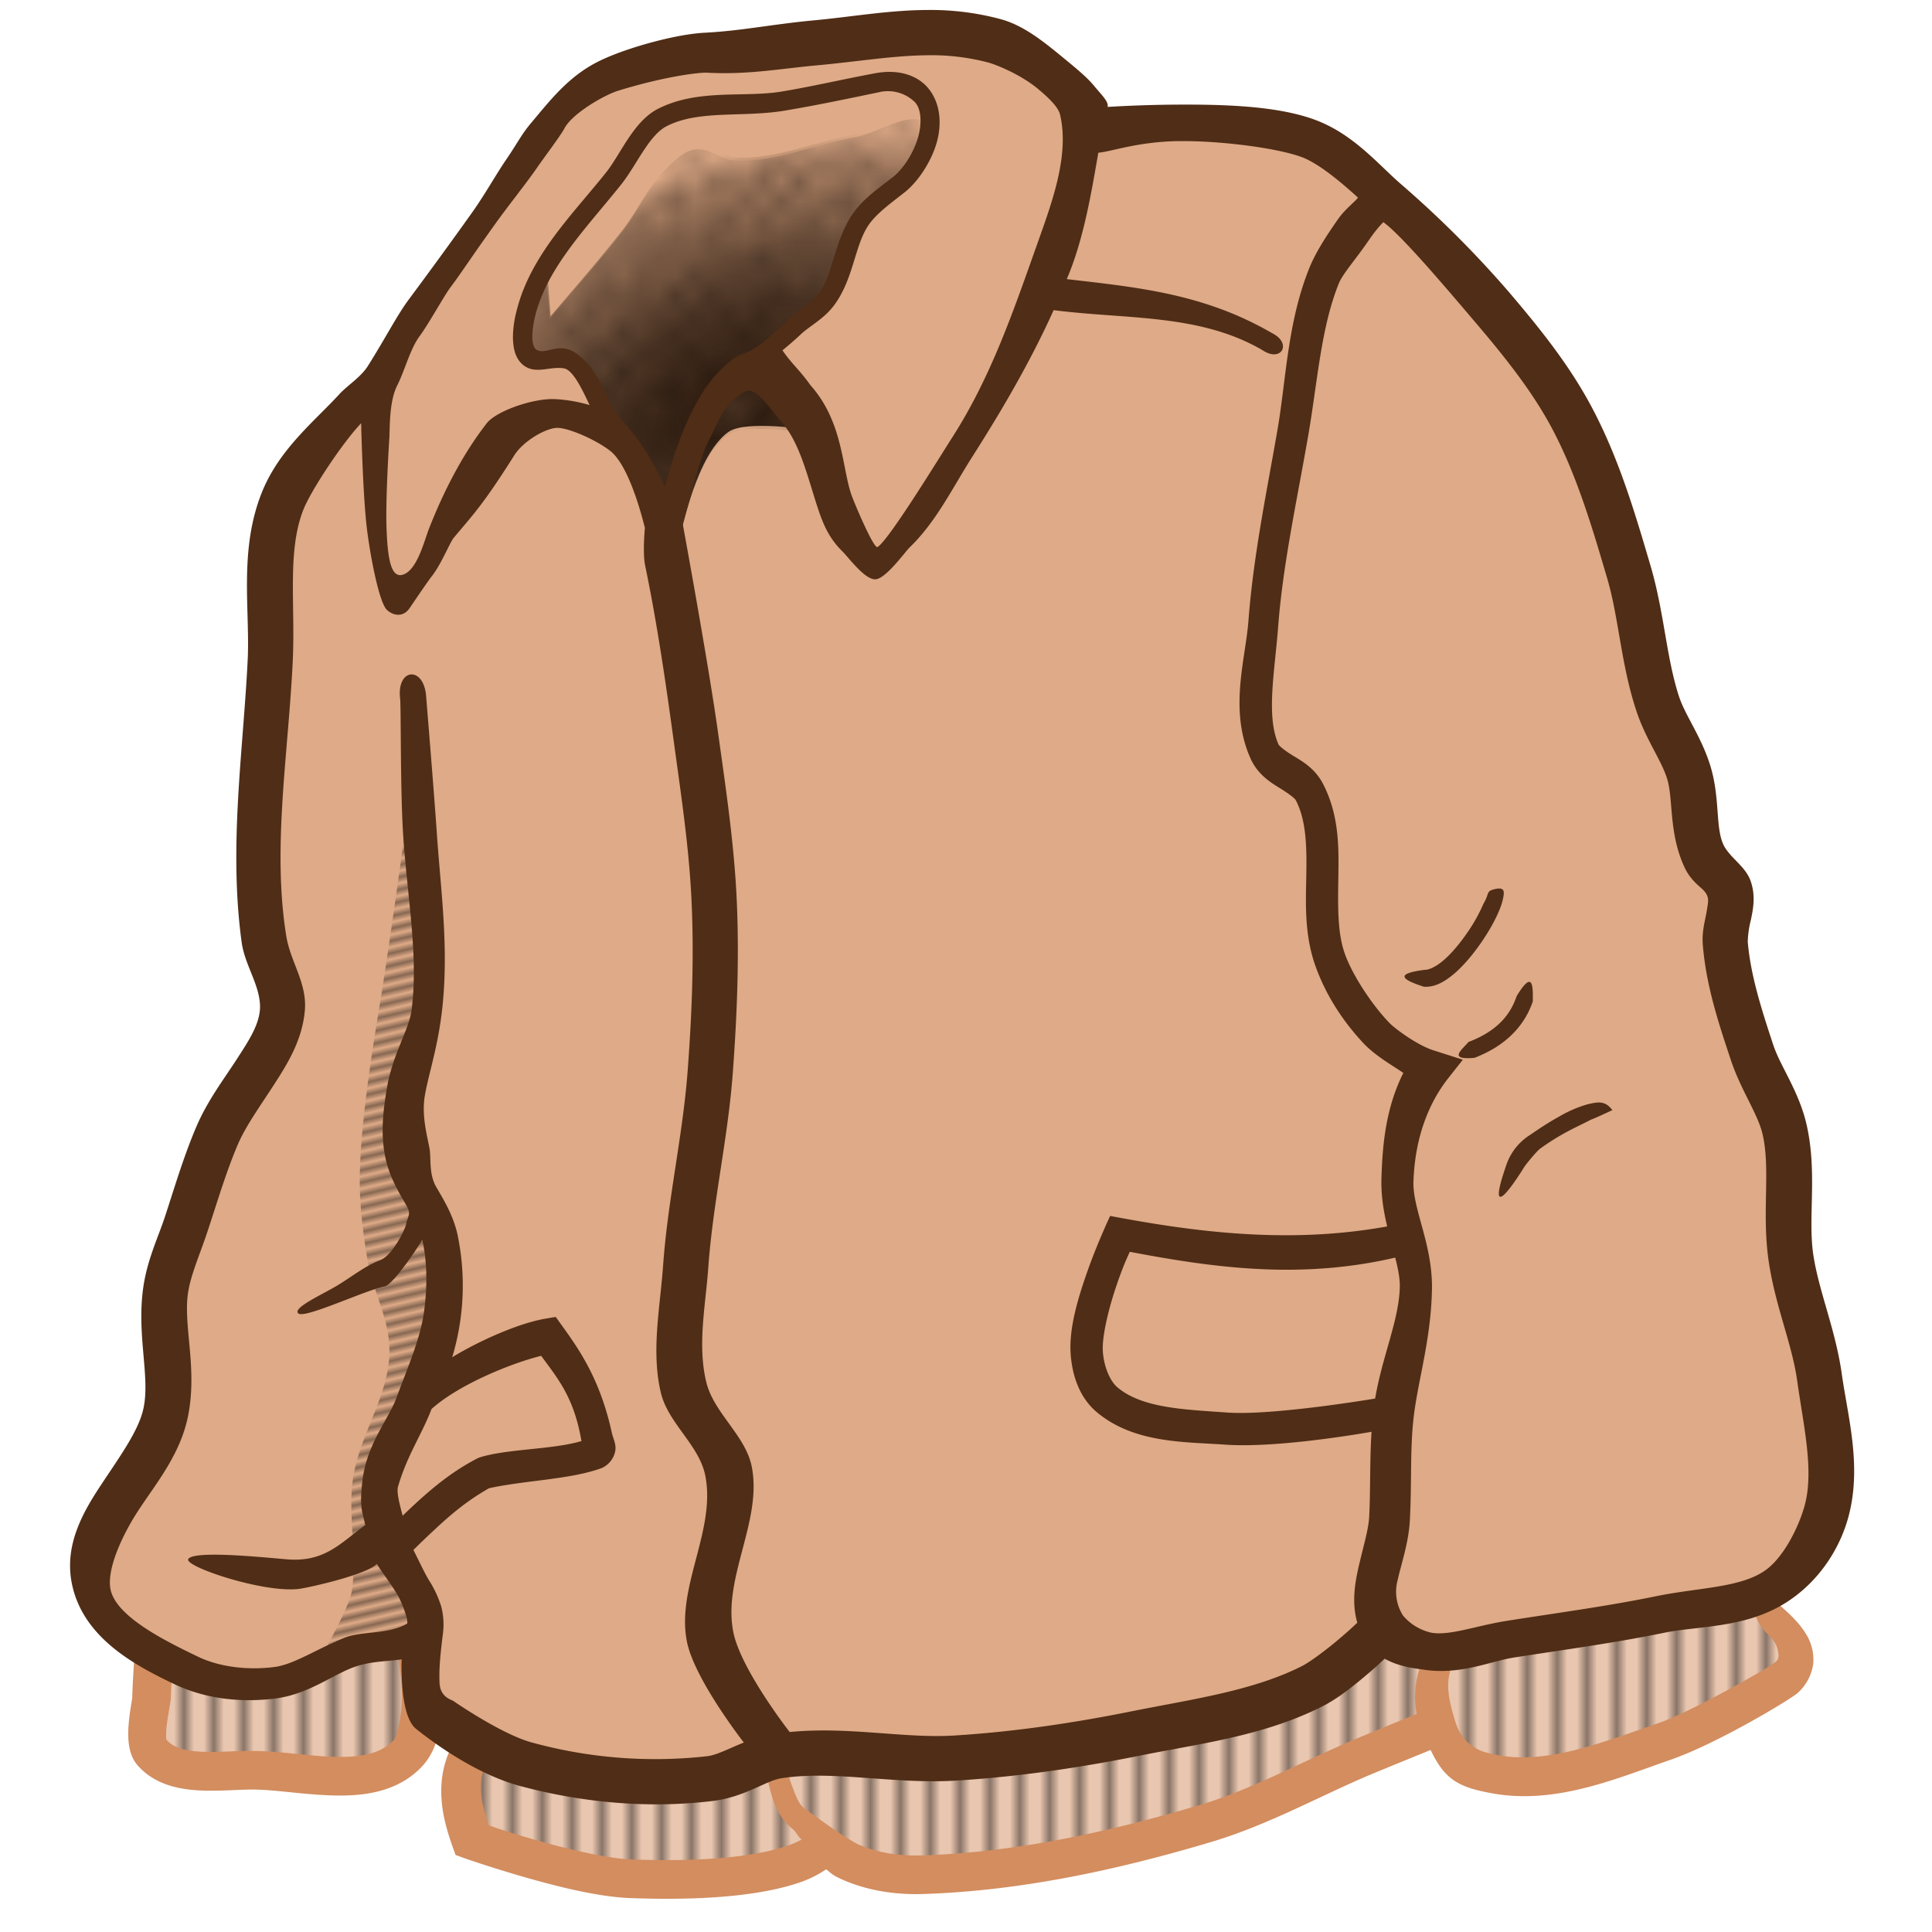
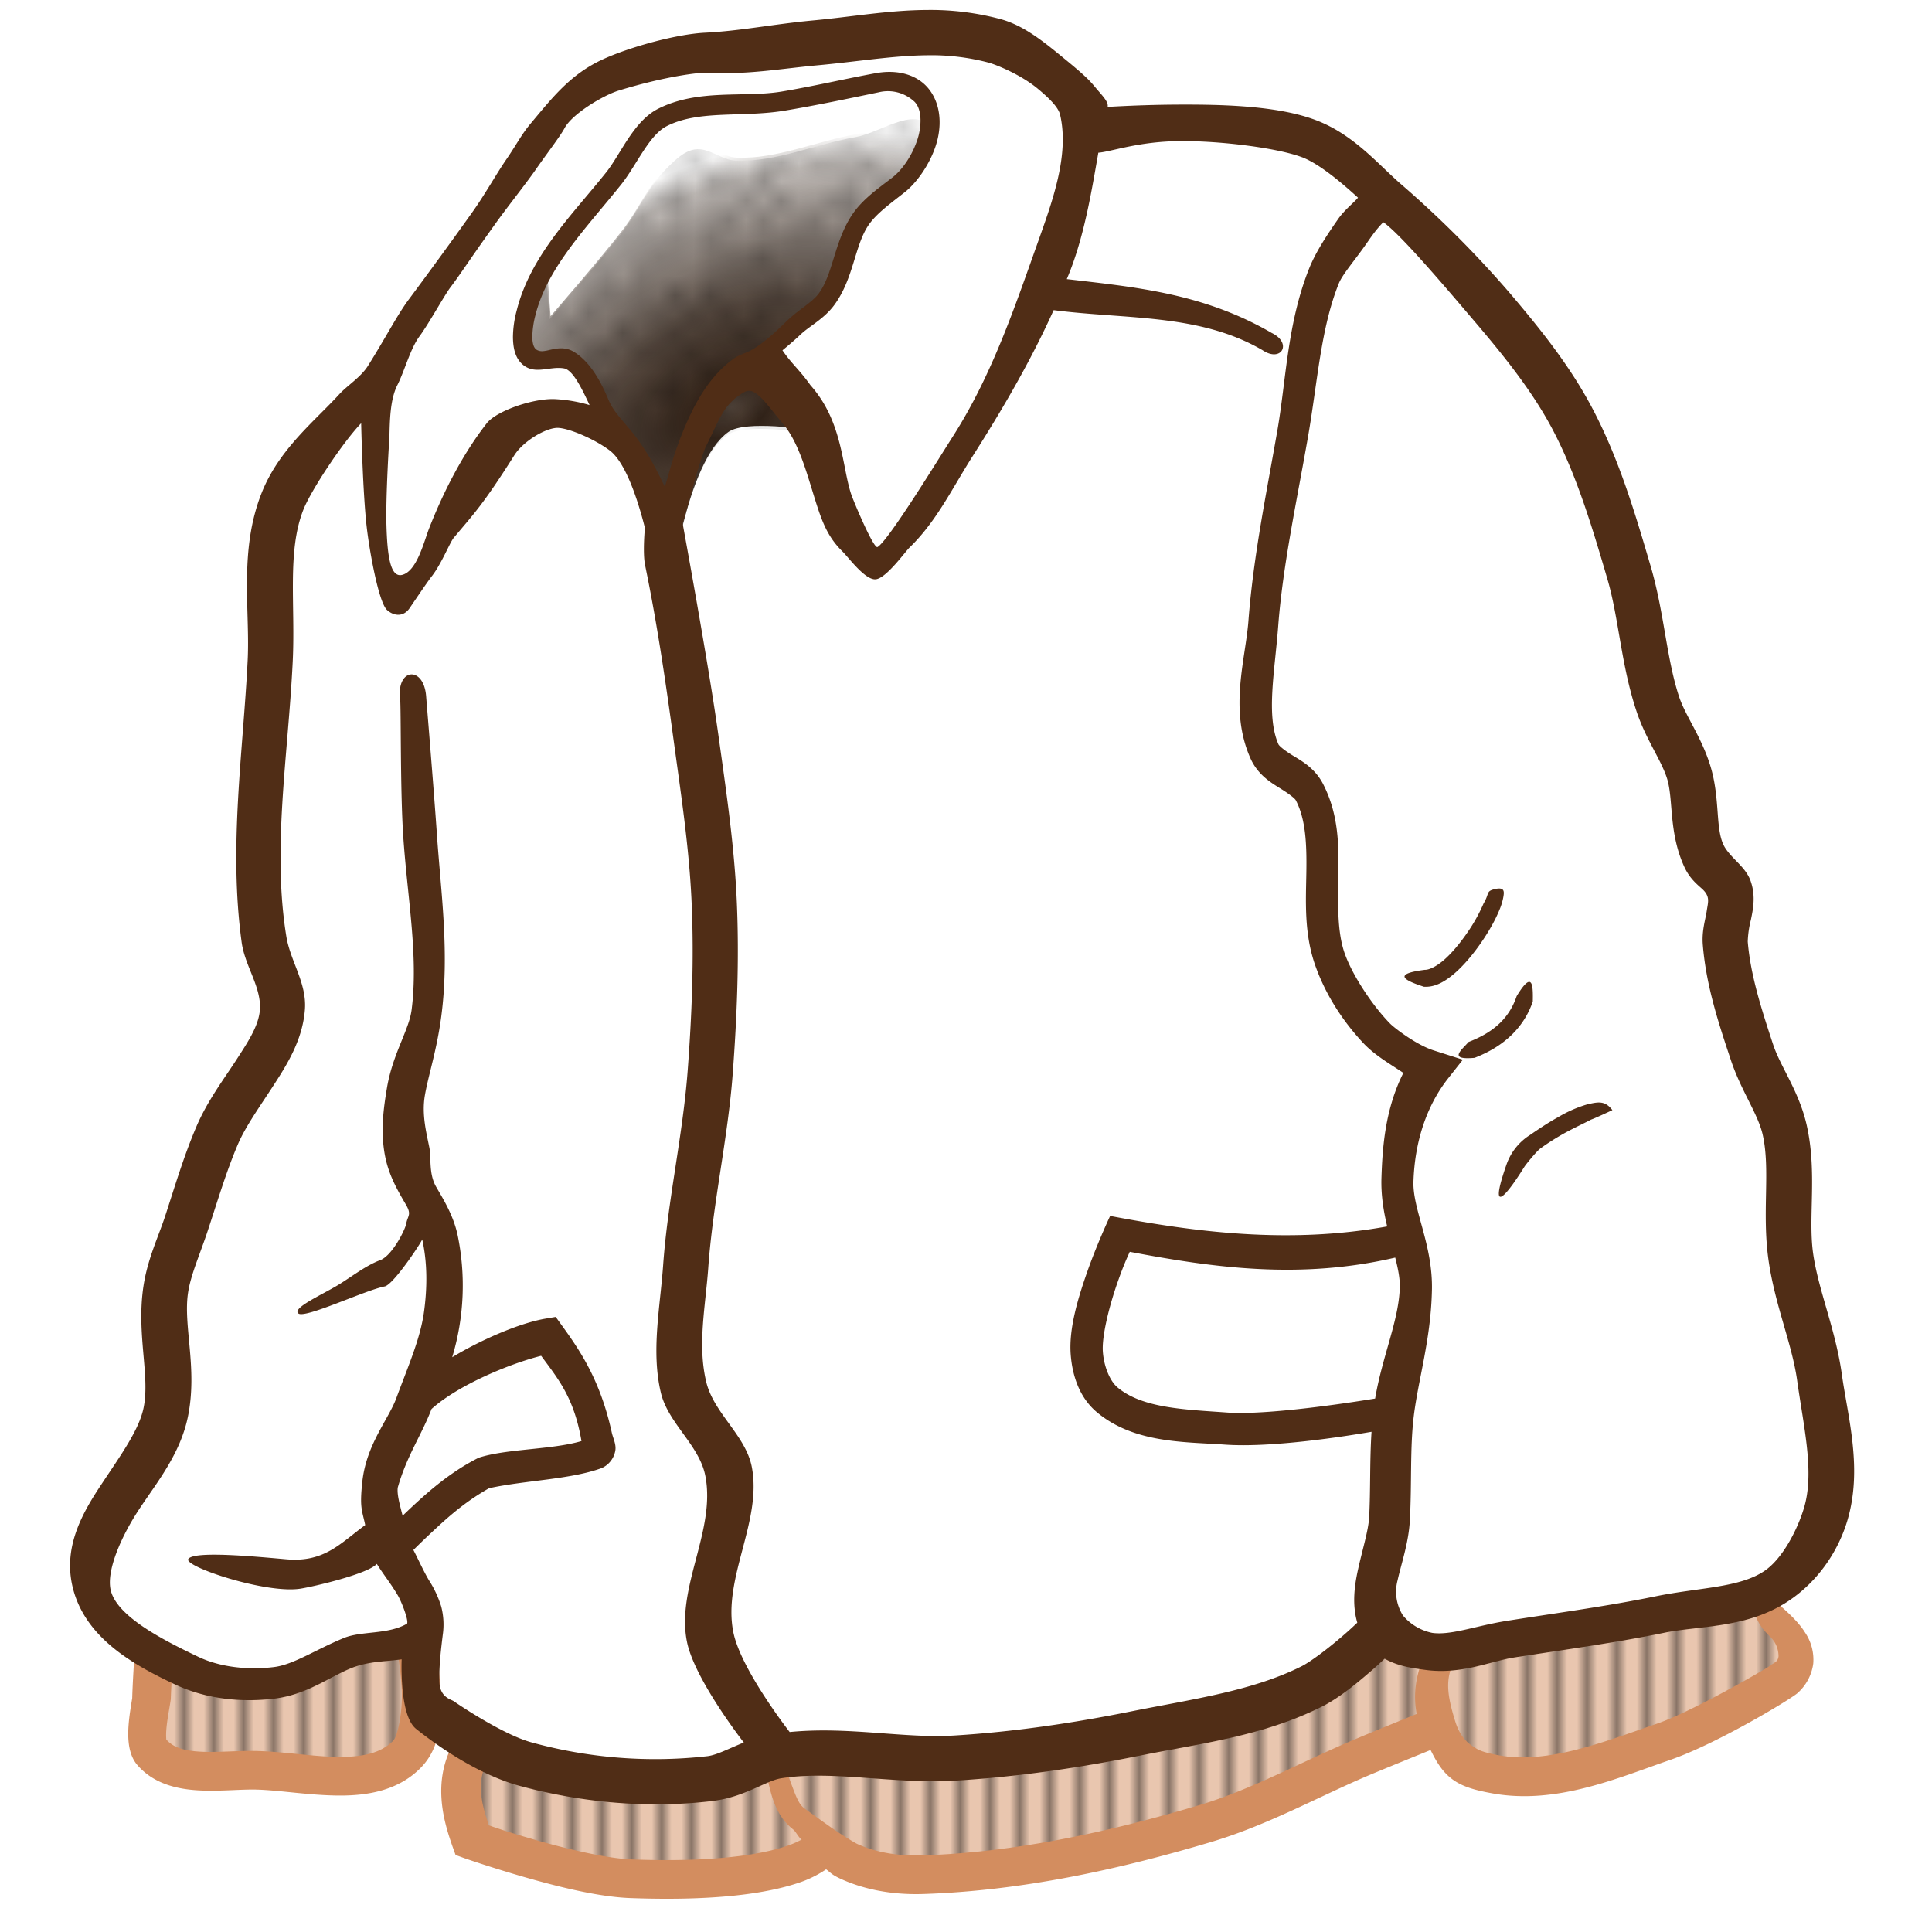
<svg xmlns="http://www.w3.org/2000/svg" xmlns:xlink="http://www.w3.org/1999/xlink" width="30mm" height="30mm" viewBox="0 0 30 30">
  <defs>
    <pattern xlink:href="#a" id="f" patternTransform="matrix(-.021 -.091 .947 -.222 -.158 .004)" />
    <pattern id="a" patternTransform="scale(10)" height="1" width="2" patternUnits="userSpaceOnUse">
-       <path d="M0-.5h1v2H0z" />
-     </pattern>
+       </pattern>
    <pattern xlink:href="#b" id="h" patternTransform="matrix(.268 .006 -.007 .3 0 0)" />
    <pattern id="b" patternTransform="scale(10)" height="10" width="10" patternUnits="userSpaceOnUse">
      <circle r=".45" cy=".81" cx="2.567" />
      <circle r=".45" cy="2.33" cx="3.048" />
      <circle r=".45" cy="2.415" cx="4.418" />
      <circle r=".45" cy="3.029" cx="1.844" />
      <circle r=".45" cy="1.363" cx="6.08" />
      <circle r=".45" cy="4.413" cx="5.819" />
      <circle r=".45" cy="4.048" cx="4.305" />
      <circle r=".45" cy="3.045" cx="5.541" />
      <circle r=".45" cy="5.527" cx="4.785" />
      <circle r=".45" cy="5.184" cx="2.667" />
      <circle r=".45" cy="1.448" cx="7.965" />
      <circle r=".45" cy="5.049" cx="7.047" />
      <circle r=".45" cy=".895" cx="4.34" />
      <circle r=".45" cy=".34" cx="7.125" />
      <circle r=".45" cy="1.049" cx="9.553" />
      <circle r=".45" cy="2.689" cx="7.006" />
      <circle r=".45" cy="2.689" cx="8.909" />
      <circle r=".45" cy="4.407" cx="9.315" />
      <circle r=".45" cy="3.87" cx="7.82" />
      <circle r=".45" cy="5.948" cx="8.27" />
      <circle r=".45" cy="7.428" cx="7.973" />
      <circle r=".45" cy="8.072" cx="9.342" />
      <circle r=".45" cy="9.315" cx="8.206" />
      <circle r=".45" cy="9.475" cx="9.682" />
      <circle r=".45" cy="6.186" cx="9.688" />
      <circle r=".45" cy="6.296" cx="3.379" />
      <circle r=".45" cy="8.204" cx="2.871" />
      <circle r=".45" cy="8.719" cx="4.59" />
      <circle r=".45" cy="9.671" cx="3.181" />
      <circle r=".45" cy="7.315" cx="5.734" />
      <circle r=".45" cy="6.513" cx="6.707" />
      <circle r=".45" cy="9.67" cx="5.73" />
-       <circle r=".45" cy="8.373" cx="6.535" />
      <circle r=".45" cy="7.154" cx="4.37" />
      <circle r=".45" cy="7.25" cx=".622" />
      <circle r=".45" cy="5.679" cx=".831" />
      <circle r=".45" cy="8.519" cx="1.257" />
      <circle r=".45" cy="6.877" cx="1.989" />
-       <circle r=".45" cy="3.181" cx=".374" />
      <circle r=".45" cy="1.664" cx="1.166" />
      <circle r=".45" cy=".093" cx="1.151" />
      <circle r=".45" cy="10.093" cx="1.151" />
      <circle r=".45" cy="4.451" cx="1.302" />
      <circle r=".45" cy="3.763" cx="3.047" />
    </pattern>
    <pattern xlink:href="#c" id="g" patternTransform="scale(.583 6.156)" />
    <pattern id="c" patternTransform="scale(10)" height="1" width="2.5" patternUnits="userSpaceOnUse">
      <path d="M0-.5h1v2H0z" />
    </pattern>
    <radialGradient xlink:href="#d" id="e" cx="-4.068" cy="12.463" fx="-4.068" fy="12.463" r="3.146" gradientTransform="matrix(1.679 -.865 .538 1.045 11.477 -10.22)" gradientUnits="userSpaceOnUse" />
    <linearGradient id="d">
      <stop offset="0" stop-color="#28170b" stop-opacity=".798" />
      <stop offset=".113" stop-color="#28170b" stop-opacity=".933" />
      <stop offset=".393" stop-color="#28170b" stop-opacity=".792" />
      <stop offset=".884" stop-color="#28170b" stop-opacity=".298" />
      <stop offset="1" stop-color="#28170b" stop-opacity="0" />
    </linearGradient>
  </defs>
-   <path d="M9.82 1.017l-1.08.572-1.05 1.589-1.334 1.97-.667.985-1.017 1.208-.54 1.335-.032 2.733-.128 2.638.414 1.652-.668 1.367-.921 2.034-.255 1.652.064 1.367-1.08 1.748-.096 1.048 1.017.795-.222 1.43.635.381 1.398.032 1.176.127.636-.19.54-.827.795.413-.255.827.032.667 1.271.413 1.748.223 1.653-.096.921-.445.827.477 1.27-.032 2.766-.508 3.019-1.017 1.684-.827.318.573.635.254 1.494-.16 1.748-.698 1.303-.731.095-.35-.635-.763 1.08-1.144V22.5l-.413-2.066-.222-1.24-.064-1.652-.953-2.51.127-1.24-.604-.794-.095-1.112-.509-1.462-.572-2.48-.73-1.683-1.78-2.161-2.003-1.748-1.144-.445-1.97.063-.7.127.033-.667-1.462-.858-2.034.032-1.112.222z" fill="#deaa87" stroke="#000" stroke-width=".065" />
  <path d="M8.5 4.26l.049.65s.77-.884 1.128-1.35c.252-.329.417-.729.715-1.017.118-.114.25-.245.413-.27.217-.034.416.167.635.175.632.023 1.237-.257 1.86-.366.38-.066.886-.461 1.144-.174-.003.218-.047.38-.143.54-.153.254-.457.38-.652.604-.17.195-.324.407-.445.635-.146.276-.333.874-.333.874l-.938.89.62 1.223s-.969-.156-1.24.032c-.67.468-.905 2.495-.905 2.495l-.413-1.86-.652-.968-.286-.684-.397-.206h-.461l-.048-.43z" fill="url(#e)" />
  <path d="M27.467 24.778l-2.224.445-2.701.35-.985-.286-1.08 1.017-2.226.477-2.67.54-2.637-.064-1.017.127-1.462.318-1.938-.095-1.017-.572-.286.7.127.762.953.445 1.653.254h1.684l1.271-.477.7.382.953.032 1.843-.255 2.765-.667 2.193-.922 1.08-.477.382.572.89.287 1.715-.35 2.289-1.112.35-.414zm-20.847.668l-1.017.19-.826.382-.858.222-1.462-.572-.096 1.558.636.254 1.017-.032 1.558.19.952-.38z" fill="#e9c6af" stroke="#000" stroke-width=".065" />
  <path d="M6.457 11.705s-.41 2.997-.559 3.89c-.13.784-.29 1.815-.31 2.608-.012.464.044.93.124 1.387.075.429.298.829.331 1.263.057.74-.442 1.357-.559 2.09-.087.55.064 1.208-.02 1.759-.046.301-.58 1.2-.58 1.2.566-.205 1.132-.518 1.697-.414 0 0 .07-.278.042-.414-.078-.371-.428-.636-.56-.993-.099-.27-.189-.561-.165-.848.044-.53.393-.987.559-1.49.142-.43.29-.86.373-1.304.07-.375.17-.764.103-1.139-.079-.443-.461-.786-.58-1.22a3.144 3.144 0 01-.103-1.16c.052-.475.386-.89.435-1.366.08-.793-.228-3.849-.228-3.849z" fill="url(#f)" opacity=".393" />
-   <path d="M103.416 93.566l-8.408 1.682-10.21 1.322-3.722-1.082-4.084 3.844-8.408 1.803-10.09 2.04-9.969-.24-3.843.481-5.526 1.201-7.326-.36-3.844-2.161-1.082 2.642.48 2.883 3.604 1.682 6.246.96h6.368l4.802-1.802 2.643 1.441 3.603.121 6.967-.96 10.45-2.524 8.288-3.482 4.084-1.803 1.442 2.162 3.363 1.082 6.485-1.322 8.648-4.203 1.322-1.563zM24.623 96.09l-3.844.72-3.123 1.442-3.242.84L8.89 96.93l-.362 5.886 2.403.961 3.843-.12 5.887.72 3.602-1.441z" transform="scale(.265)" fill="url(#g)" stroke="#000" stroke-width=".246" stroke-opacity=".974" opacity=".411" />
+   <path d="M103.416 93.566l-8.408 1.682-10.21 1.322-3.722-1.082-4.084 3.844-8.408 1.803-10.09 2.04-9.969-.24-3.843.481-5.526 1.201-7.326-.36-3.844-2.161-1.082 2.642.48 2.883 3.604 1.682 6.246.96h6.368l4.802-1.802 2.643 1.441 3.603.121 6.967-.96 10.45-2.524 8.288-3.482 4.084-1.803 1.442 2.162 3.363 1.082 6.485-1.322 8.648-4.203 1.322-1.563M24.623 96.09l-3.844.72-3.123 1.442-3.242.84L8.89 96.93l-.362 5.886 2.403.961 3.843-.12 5.887.72 3.602-1.441z" transform="scale(.265)" fill="url(#g)" stroke="#000" stroke-width=".246" stroke-opacity=".974" opacity=".411" />
  <path style="line-height:normal;font-variant-ligatures:normal;font-variant-position:normal;font-variant-caps:normal;font-variant-numeric:normal;font-variant-alternates:normal;font-feature-settings:normal;text-indent:0;text-align:start;text-decoration-line:none;text-decoration-style:solid;text-decoration-color:#000;text-transform:none;text-orientation:mixed;white-space:normal;shape-padding:0;isolation:auto;mix-blend-mode:normal;solid-color:#000;solid-opacity:1" d="M27.233 25.013c.105.32.24.354.32.483a.42.42 0 01.064.223c-.01.092-.074.097-.152.16-.034.028-1.174.692-1.727.883-.85.293-1.701.63-2.455.496-.27-.049-.336-.09-.388-.125-.065-.043-.212-.125-.299-.406-.158-.507-.138-.706.02-1.014l-.384-.237c-.1.196-.336.605-.234 1.138-.257.105-.61.248-.916.376-.85.354-1.633.794-2.449 1.037-1.409.42-2.863.736-4.31.784-.476.015-.808-.084-1.02-.182-.286-.16-.561-.37-.82-.554-.125-.1-.161-.33-.339-.73l-.263.034c.086.643.238.87.436 1.03.044.035.088.132.132.155a1.444 1.444 0 01-.255.108c-.376.123-1.098.25-2.395.201-.365-.014-.982-.158-1.486-.303-.403-.115-.605-.185-.723-.226-.1-.308-.211-.658-.02-.992l-.521-.297c-.357.623-.144 1.267-.024 1.613l.049.136.137.05s.415.145.937.295c.523.15 1.144.305 1.63.324 1.343.05 2.13-.075 2.603-.23a1.74 1.74 0 00.447-.216c.078.057.083.081.225.147.29.133.719.255 1.289.236 1.521-.05 3.024-.378 4.463-.807.903-.269 1.702-.724 2.507-1.06.299-.124.641-.263.902-.369.076.153.151.287.27.398.174.162.396.222.694.276.989.177 1.933-.236 2.756-.52.719-.248 1.841-.924 1.975-1.035a.747.747 0 00.247-.459.751.751 0 00-.127-.484c-.153-.247-.456-.463-.468-.497zm-20.489.444l-.586.123s.064.306.08.656c.017.35-.064.723-.13.791-.189.195-.472.257-.852.254-.38-.003-.821-.078-1.242-.091-.312-.01-.632.025-.895.01-.263-.013-.433-.067-.537-.19-.016-.184.044-.438.07-.625.005-.186.032-.592.032-.592l-.6-.039s-.026.398-.031.615c-.058.35-.13.778.07 1.027.256.305.631.387.965.405.333.018.66-.02.906-.012.357.011.806.088 1.256.092.45.004.937-.073 1.29-.438.332-.344.315-.83.296-1.234-.02-.405-.092-.752-.092-.752z" color="#000" font-weight="400" font-family="sans-serif" overflow="visible" fill="#d38d5f" />
  <path d="M8.485 4.306l.048.652s.771-.886 1.128-1.351c.252-.329.417-.729.715-1.017.118-.114.25-.245.413-.27.217-.034.416.167.636.175.63.023 1.237-.257 1.859-.366.38-.066.886-.462 1.144-.175-.003.218-.047.381-.143.54-.153.254-.457.381-.652.605-.17.194-.323.407-.444.635-.147.276-.334.874-.334.874l-.938.89.62 1.223s-.969-.157-1.24.032c-.67.468-.905 2.495-.905 2.495l-.413-1.86-.652-.969-.286-.683-.397-.206h-.46l-.048-.43z" fill="url(#h)" opacity=".393" />
  <path style="line-height:normal;font-variant-ligatures:normal;font-variant-position:normal;font-variant-caps:normal;font-variant-numeric:normal;font-variant-alternates:normal;font-feature-settings:normal;text-indent:0;text-align:start;text-decoration-line:none;text-decoration-style:solid;text-decoration-color:#000;text-transform:none;text-orientation:mixed;white-space:normal;shape-padding:0;isolation:auto;mix-blend-mode:normal;solid-color:#000;solid-opacity:1" d="M14.403.155c-.606.002-1.184.108-1.786.163-.611.057-1.114.162-1.672.19-.437.022-1.161.219-1.586.414-.503.231-.785.598-1.119.996-.145.173-.218.324-.373.55-.156.225-.34.558-.542.84a83.022 83.022 0 01-.966 1.327c-.19.251-.364.6-.648 1.05-.111.174-.32.303-.44.434-.386.423-.941.857-1.21 1.54-.353.893-.177 1.817-.215 2.589-.07 1.419-.297 2.893-.094 4.381.047.347.267.638.285.97.015.283-.174.56-.373.868-.2.307-.448.635-.617 1.033-.2.47-.338.944-.486 1.394-.103.312-.27.658-.333 1.075-.113.744.104 1.392.002 1.889-.07.348-.36.744-.648 1.18-.29.435-.593.954-.463 1.567.177.836.992 1.263 1.59 1.547.492.235 1.049.287 1.56.223.537-.066.917-.39 1.268-.502.253-.08.464-.072.7-.107a3.405 3.405 0 000 .238c.01.332.06.712.225.843.227.181.903.694 1.614.886.963.259 1.994.354 2.994.232.496-.061.82-.314 1.061-.352.817-.128 1.74.097 2.732.035.959-.06 1.91-.2 2.844-.388.907-.183 1.906-.3 2.82-.76.27-.135.538-.359.766-.555.117-.101.135-.122.208-.189.216.123.459.15.632.174.554.077 1.013-.135 1.375-.192.768-.12 1.552-.224 2.336-.385.549-.112 1.293-.066 1.935-.498.436-.292.756-.744.905-1.238.243-.808.01-1.605-.084-2.277-.098-.701-.365-1.305-.446-1.877-.08-.568.067-1.257-.101-1.998-.12-.523-.405-.9-.518-1.24-.181-.548-.353-1.082-.396-1.604a1.558 1.558 0 01.048-.334c.032-.156.079-.364 0-.597-.072-.218-.275-.335-.396-.52-.17-.263-.067-.756-.238-1.295-.14-.442-.382-.762-.479-1.053-.198-.597-.23-1.3-.44-2.021-.242-.824-.494-1.683-.92-2.483-.352-.662-.819-1.237-1.28-1.779a16.284 16.284 0 00-1.688-1.687c-.355-.31-.73-.766-1.314-.987-.6-.227-1.466-.246-2.225-.24-.404.004-.751.02-1.008.035.02-.082-.098-.19-.2-.315-.08-.096-.155-.175-.458-.423-.303-.248-.627-.523-1.004-.625a4.203 4.203 0 00-1.134-.142zm-.007.703a3.47 3.47 0 01.958.115c.09.024.476.171.755.4.2.165.327.3.352.408.146.626-.121 1.349-.344 1.977-.367 1.03-.715 2.069-1.317 3.013-.227.355-1.008 1.631-1.174 1.723-.06.033-.368-.702-.406-.812-.147-.429-.13-1.134-.635-1.7-.172-.243-.288-.327-.435-.542.112-.092.213-.18.283-.247.14-.133.367-.242.528-.465.292-.404.308-.895.514-1.215.12-.187.344-.347.57-.525.226-.177.449-.528.518-.845.059-.268.026-.551-.139-.76-.165-.209-.461-.314-.83-.246-.493.091-.976.205-1.459.285-.584.097-1.294-.049-1.918.268-.378.192-.581.705-.801.982-.51.643-1.18 1.289-1.394 2.154a1.63 1.63 0 00-.057.412c.002.149.027.325.162.432.19.15.409.013.63.05.142.025.284.328.398.57a2.29 2.29 0 00-.548-.093c-.342-.01-.9.186-1.049.376-.369.473-.667 1.051-.893 1.627-.08.203-.19.672-.422.727-.18.043-.228-.287-.242-.766-.014-.46.046-1.38.046-1.38.007-.234.007-.57.123-.8.115-.227.201-.567.345-.76.147-.2.381-.628.48-.76.156-.205.28-.405.685-.97.202-.284.491-.643.65-.874.16-.23.371-.504.437-.628.12-.223.602-.51.84-.583.723-.222 1.256-.284 1.375-.277.622.034 1.133-.062 1.698-.114.638-.058 1.184-.152 1.716-.157zm-.208.71c.114.098.126.31.082.51-.045.204-.196.507-.41.676-.215.168-.472.338-.64.598-.266.415-.284.897-.503 1.2-.103.143-.305.247-.49.424-.107.102-.307.307-.531.444-.101.062-.218.087-.305.15-.433.316-.676.817-.875 1.363-.074.203-.128.416-.192.628-.168-.352-.32-.626-.545-.895-.135-.162-.26-.29-.33-.457-.115-.278-.282-.588-.535-.744-.156-.097-.314-.044-.422-.021-.054.01-.1.018-.151-.008-.052-.026-.074-.098-.075-.202a1.4 1.4 0 01.047-.336c.187-.754.81-1.377 1.338-2.04.236-.299.427-.76.703-.9.501-.255 1.17-.131 1.83-.24.497-.083.984-.186 1.465-.286a.598.598 0 01.539.137zm6.03.873c.26.099.6.382.869.628-.055.071-.204.183-.308.331-.16.23-.342.5-.447.76-.342.848-.36 1.733-.496 2.518-.167.963-.372 1.943-.45 2.957-.044.597-.306 1.38.03 2.138.118.267.333.387.476.477.144.09.218.152.23.178.153.294.17.675.163 1.119-.007.444-.038.942.137 1.441.159.453.424.862.742 1.203.182.196.42.329.627.469-.28.558-.325 1.146-.34 1.635-.008.273.035.52.089.749-1.53.278-2.99.086-4.302-.163-.145.314-.271.625-.361.883-.137.393-.28.859-.252 1.26.022.311.124.667.406.904.58.487 1.372.46 1.986.504.737.053 1.905-.134 2.28-.199-.03.464-.014.91-.037 1.327-.012.21-.104.498-.174.817-.054.246-.093.535-.01.82-.064.06-.104.1-.24.217-.21.181-.481.387-.623.459-.77.387-1.703.512-2.645.701-.91.183-1.828.318-2.748.375-.778.049-1.643-.144-2.558-.054 0 0-.755-.966-.874-1.546-.172-.844.45-1.723.286-2.57-.095-.49-.59-.834-.707-1.318-.139-.572-.013-1.177.03-1.763.071-1.012.304-2.007.38-3.018.067-.891.103-1.787.064-2.68-.038-.874-.168-1.741-.289-2.607C11 10.299 10.6 8.128 10.6 8.128c.157-.521.187-.726.352-1.177.223-.432.271-.673.607-.863.166-.094.325.166.603.497.277.33.397.897.555 1.358.08.23.17.429.364.619.097.095.361.46.525.432.164-.026.451-.428.515-.49.419-.404.66-.914.982-1.42.46-.722.9-1.474 1.258-2.268 1.139.146 2.263.052 3.241.62.296.201.469-.108.147-.265-1.066-.619-2.118-.712-3.184-.837.268-.627.385-1.368.49-1.963.197-.014.62-.175 1.264-.18.646-.006 1.525.109 1.898.25zM22.9 4.994c.454.533.887 1.072 1.198 1.655.38.715.622 1.524.863 2.347.178.612.21 1.326.45 2.047.145.437.382.753.474 1.043.103.325.022.838.27 1.377.084.183.206.276.279.343.126.118.088.202.068.34-.02.135-.08.311-.06.534.052.63.247 1.216.43 1.766.16.488.424.844.499 1.173.123.541-.014 1.21.09 1.944.099.7.365 1.3.445 1.872.103.735.272 1.429.106 1.981-.1.334-.333.79-.616.979-.39.262-1.015.255-1.685.392-.751.154-1.525.257-2.304.38-.486.076-.874.23-1.168.188a.8.8 0 01-.454-.27.69.69 0 01-.083-.547c.058-.262.17-.575.19-.927.032-.58 0-1.126.062-1.629.071-.572.265-1.184.281-1.952.015-.703-.3-1.247-.287-1.68.02-.626.205-1.183.542-1.61l.225-.285-.455-.145c-.27-.087-.608-.348-.674-.415-.267-.271-.585-.746-.706-1.092-.115-.327-.105-.743-.098-1.201.007-.459.011-.947-.238-1.43-.132-.254-.344-.362-.482-.448-.139-.087-.2-.145-.21-.166-.195-.443-.058-1.125-.004-1.837.072-.953.294-1.967.464-2.946.148-.853.198-1.683.478-2.376.055-.137.258-.373.406-.585.082-.115.156-.233.284-.364.271.188.996 1.046 1.42 1.544zM9.47 6.997c.237.18.427.734.544 1.2 0 0-.037.385.003.58.186.897.318 1.804.442 2.711.115.844.245 1.69.281 2.541.038.865.003 1.734-.062 2.598-.076 1.012-.309 2.007-.381 3.02-.047.66-.189 1.34-.034 1.984.115.474.598.81.69 1.289.164.849-.458 1.731-.285 2.578.12.585.882 1.56.882 1.56-.233.093-.418.194-.566.212a7.228 7.228 0 01-2.726-.213c-.465-.125-1.198-.63-1.21-.639-.037-.03-.217-.055-.225-.303-.008-.25.03-.544.052-.728a1.109 1.109 0 00-.024-.442 1.67 1.67 0 00-.192-.41c-.08-.133-.186-.367-.24-.467.097-.096.204-.2.333-.319.272-.255.521-.458.842-.64.557-.123 1.269-.135 1.752-.314a.365.365 0 00.203-.244c.031-.11-.028-.209-.049-.305-.18-.82-.495-1.276-.781-1.672l-.09-.125-.153.026c-.418.07-1.026.34-1.454.6a3.863 3.863 0 00.081-1.91c-.067-.297-.212-.532-.33-.735-.118-.203-.075-.452-.105-.606-.047-.238-.122-.517-.07-.818.054-.313.186-.7.255-1.23.13-.992-.009-1.935-.069-2.825-.05-.726-.157-2.006-.167-2.14-.037-.476-.46-.438-.404.036.016.134.001 1.448.049 2.143.064.951.238 1.857.129 2.695-.04.307-.29.675-.38 1.194-.055.325-.107.694-.03 1.08.06.302.202.54.322.746.093.16.028.167.004.3-.016.091-.218.495-.404.563-.224.083-.454.266-.66.39-.25.15-.709.354-.61.437.101.085 1.034-.36 1.34-.419.144-.027.633-.778.582-.736.082.36.082.757.027 1.145-.06.418-.253.85-.428 1.326-.12.327-.463.715-.527 1.29-.046.417-.004.448.044.68-.389.286-.634.582-1.22.532-.487-.043-1.441-.135-1.527-.005-.076.115 1.203.544 1.74.461.21-.033 1.049-.229 1.187-.385.113.179.206.288.32.478.062.101.177.398.15.45-.296.173-.71.11-.982.223-.442.182-.781.414-1.084.451-.4.05-.836.003-1.174-.158-.552-.263-1.277-.633-1.364-1.045-.066-.31.18-.852.45-1.257.268-.405.633-.85.751-1.428.153-.748-.076-1.411.002-1.924.043-.285.185-.597.305-.96.154-.466.288-.92.466-1.338.124-.291.344-.593.56-.928.218-.335.45-.712.484-1.176.029-.41-.225-.744-.288-1.127-.223-1.362.026-2.804.098-4.264.044-.883-.09-1.718.166-2.367.12-.304.615-1.049.897-1.342 0 0 .024 1.08.087 1.617.044.378.186 1.168.316 1.284.104.093.253.111.349-.029.054-.079.27-.4.344-.495.15-.19.281-.525.34-.596.3-.36.451-.505.942-1.283.142-.225.5-.431.677-.426.178.006.577.178.807.353zm13.567 7.032a2.591 2.591 0 01-.254.455c-.11.16-.238.315-.361.422-.123.107-.238.156-.295.153-.493.062-.342.158-.016.263.18.011.337-.088.485-.216.147-.13.287-.3.406-.473.12-.174.219-.351.281-.504a.926.926 0 00.063-.213c.01-.067.019-.145-.13-.111-.148.034-.083.064-.179.224zm.514 1.438c-.105.31-.32.549-.748.713-.105.124-.326.283.093.246.484-.186.776-.496.905-.875.006-.266-.006-.485-.25-.084zm1.098 1.681a1.94 1.94 0 00-.452.198c-.158.086-.311.19-.441.279a.889.889 0 00-.357.44c-.266.754-.076.61.272.052.03-.046.187-.237.243-.28.113-.083.26-.177.408-.257.148-.08.298-.148.384-.195.053-.016.331-.147.331-.147-.116-.153-.224-.127-.388-.09zm-7.106 2.29c1.296.246 2.64.435 4.122.09.041.162.074.316.071.454-.01.51-.27 1.07-.383 1.735-.07.011-1.6.267-2.298.217-.646-.047-1.313-.063-1.702-.39-.124-.104-.213-.337-.228-.556-.017-.234.094-.69.223-1.06.095-.274.15-.39.195-.49zm-9.14 1.615c.262.357.511.648.626 1.324-.458.136-1.168.118-1.597.259-.476.241-.842.576-1.18.9-.047-.181-.088-.329-.076-.435.14-.496.372-.82.525-1.222.411-.37 1.206-.701 1.702-.826z" color="#000" font-weight="400" font-family="sans-serif" overflow="visible" fill="#502d16" />
</svg>